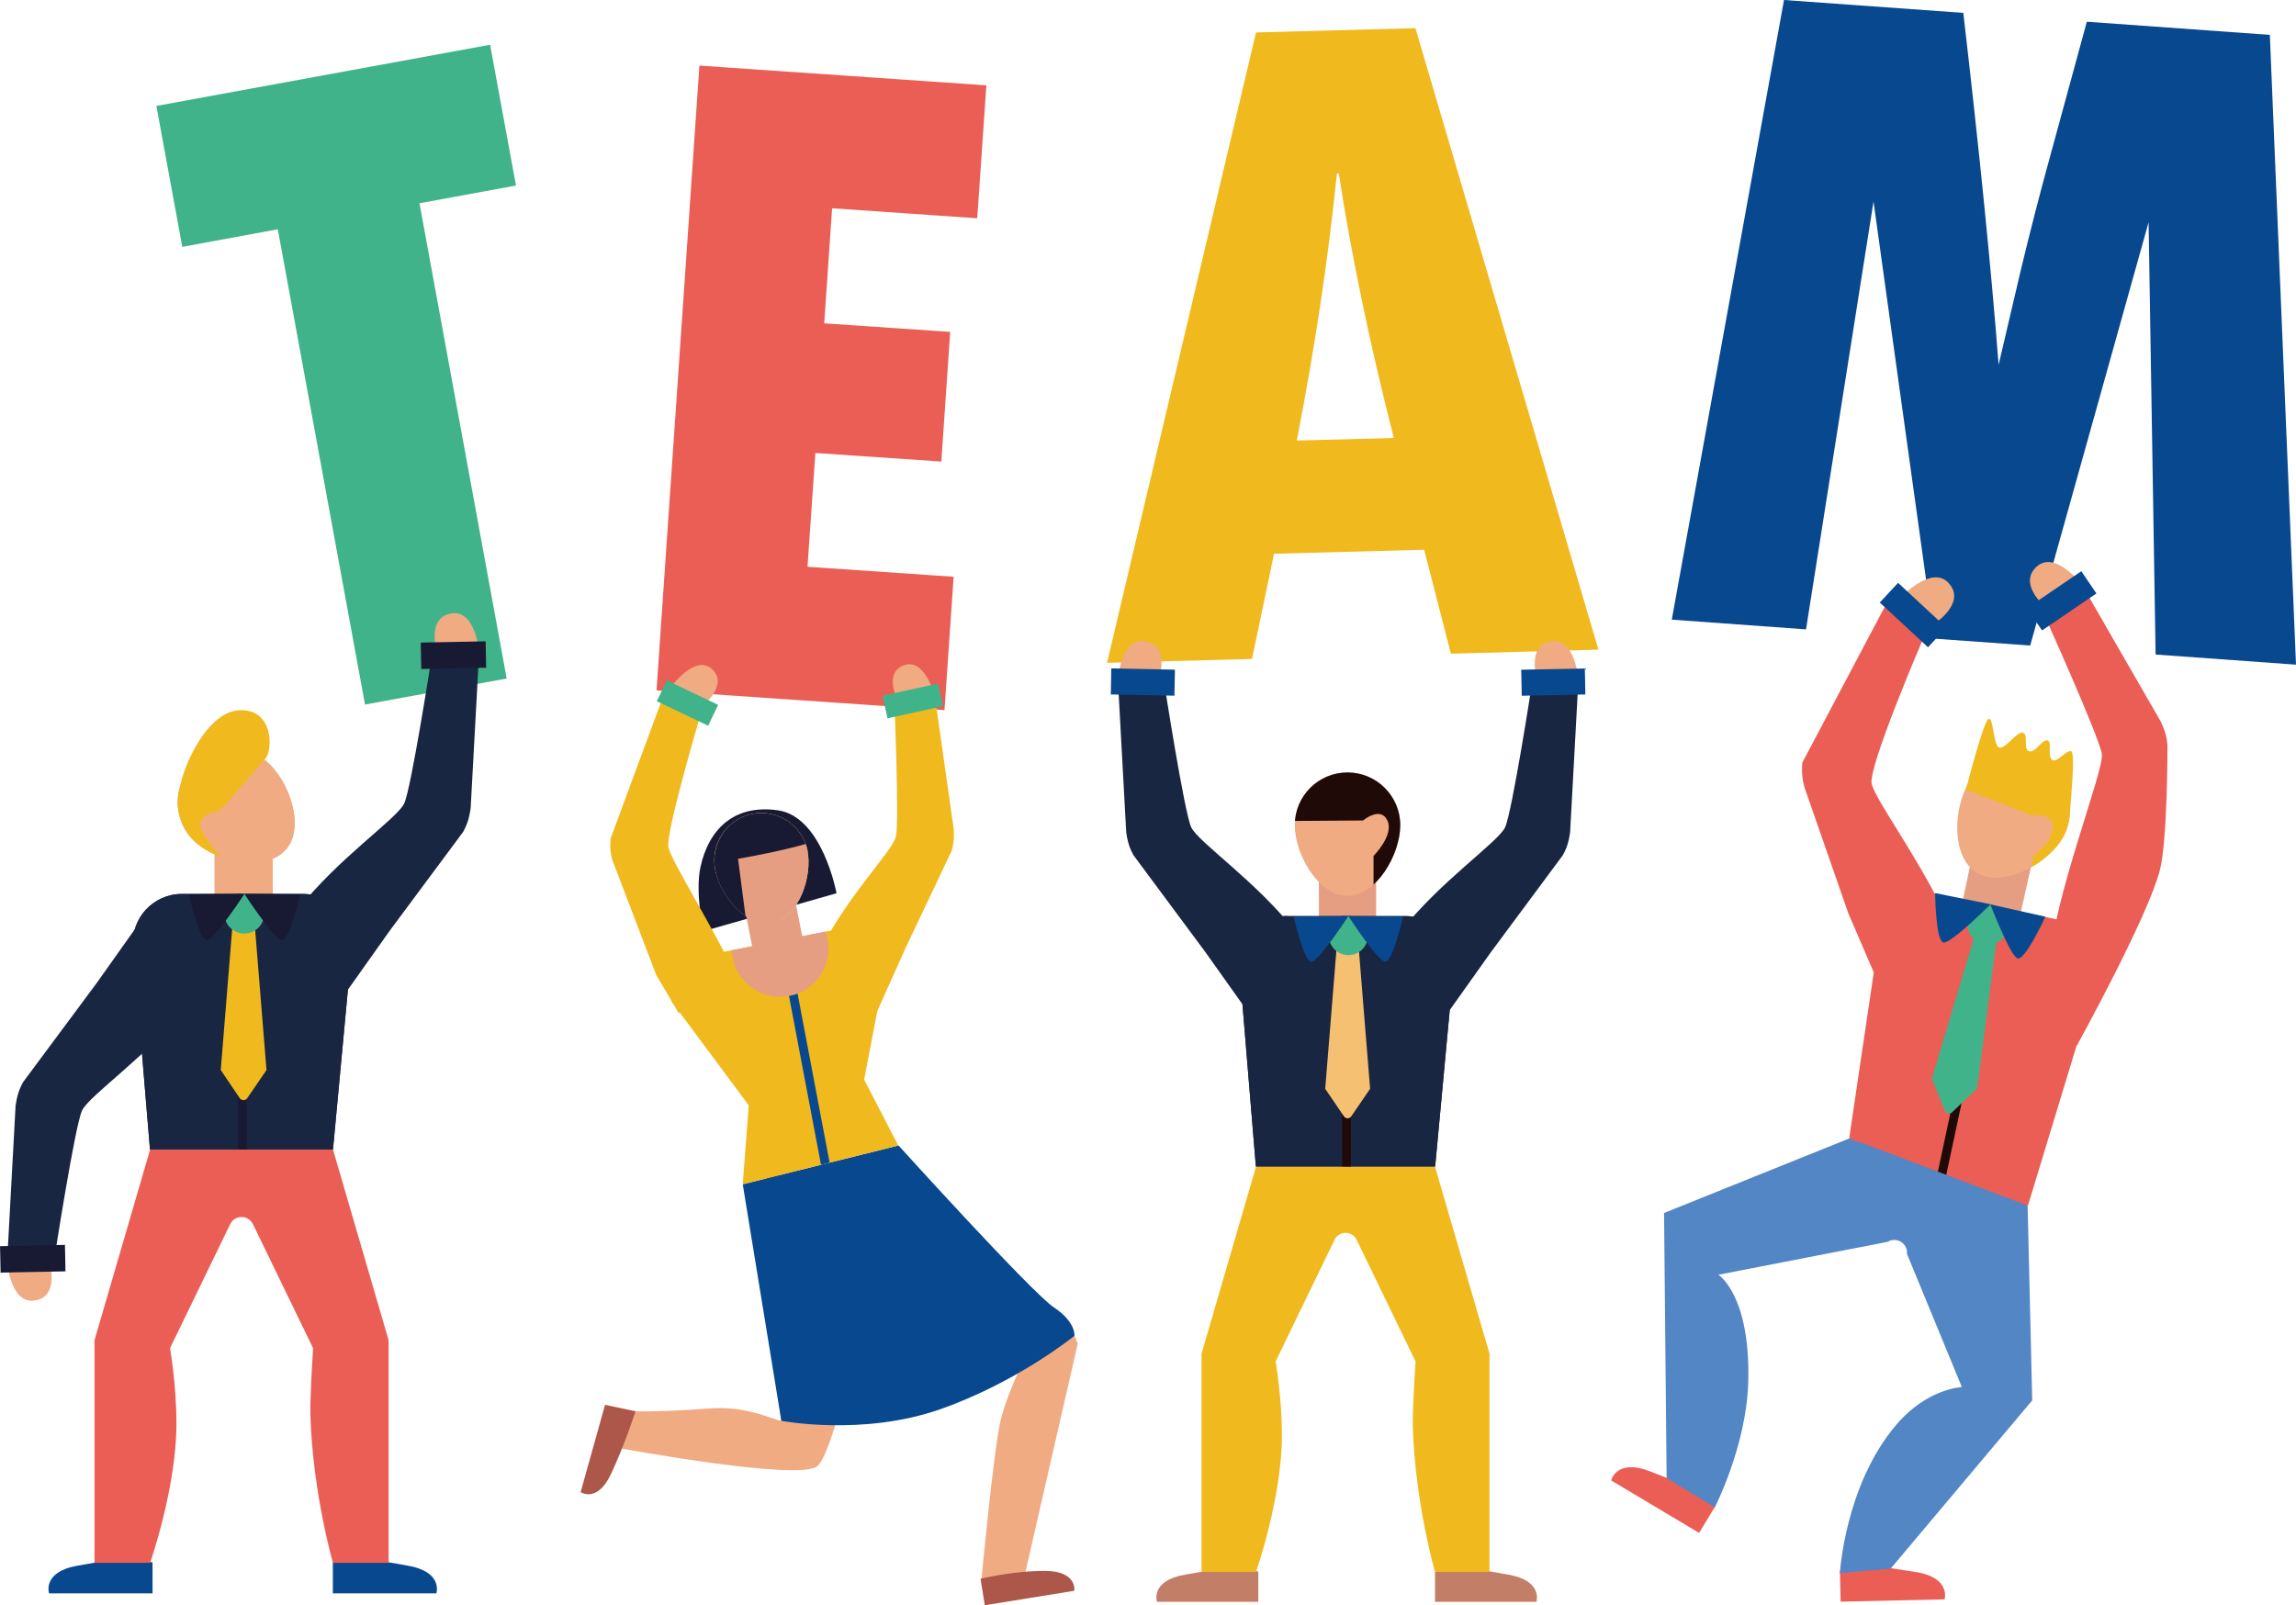
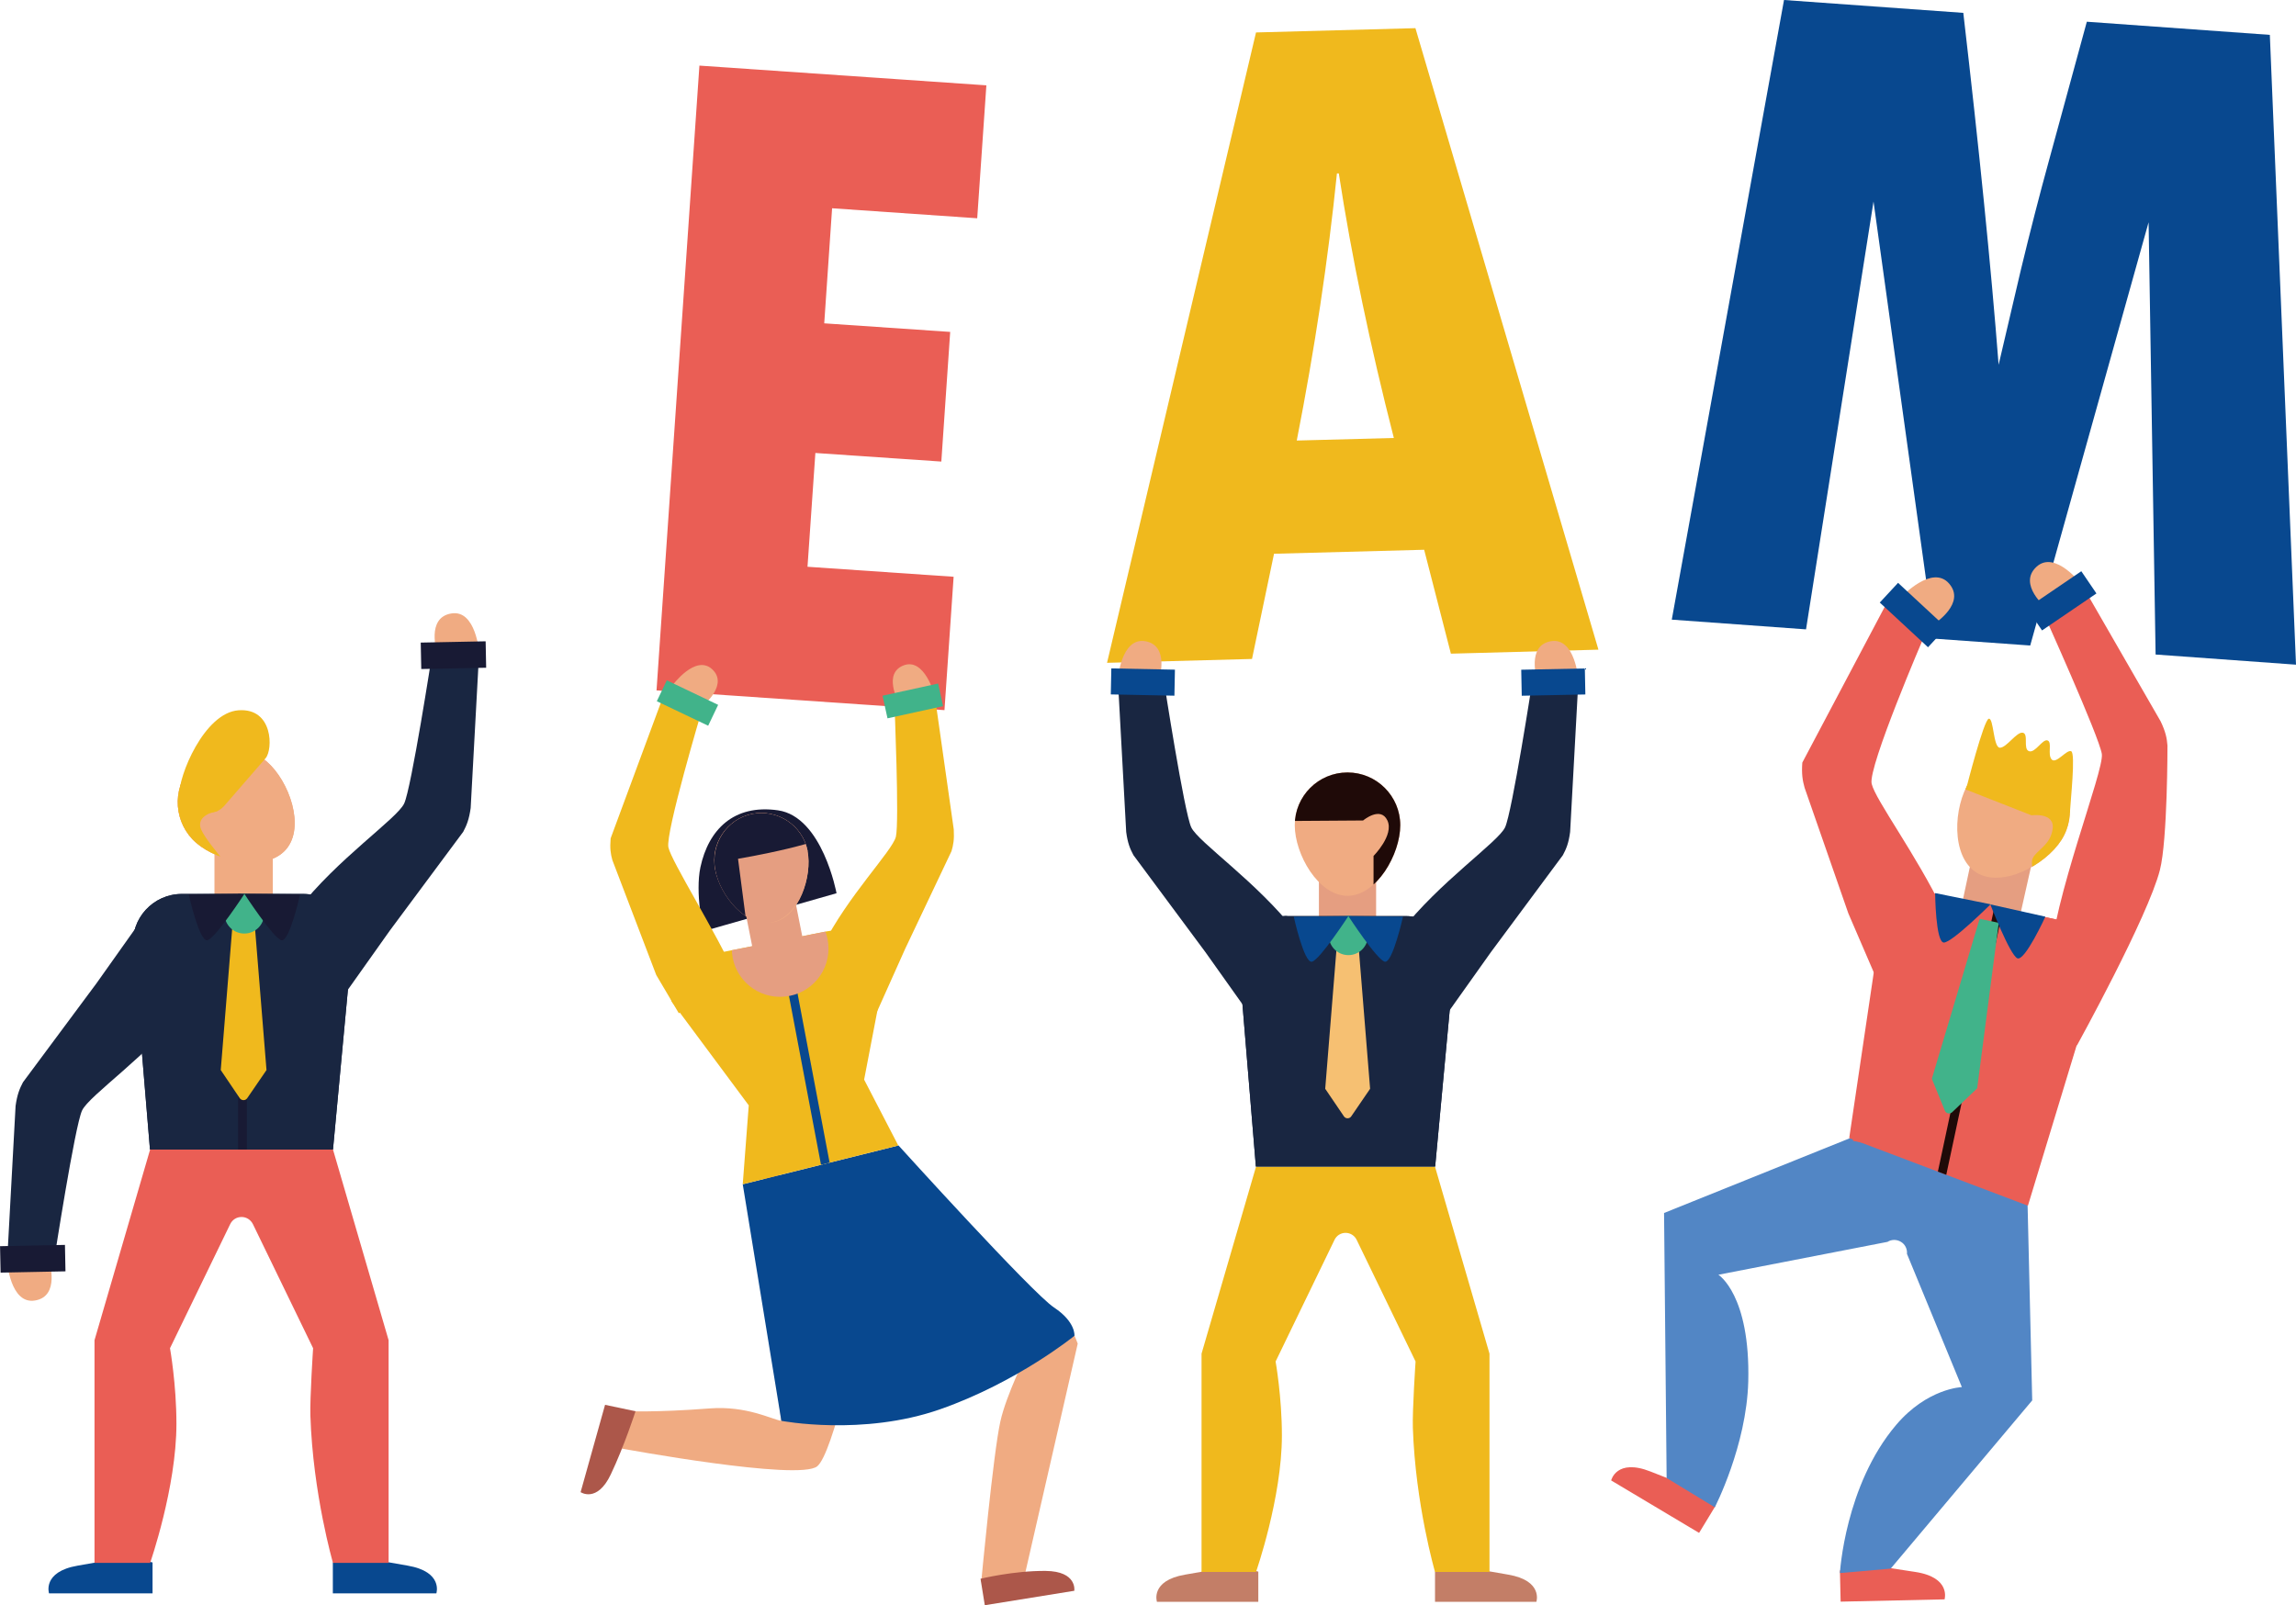
<svg xmlns="http://www.w3.org/2000/svg" id="Calque_1" viewBox="0 0 160.59 112.3">
  <defs>
    <style>.cls-1{fill:#e59e81;}.cls-2{fill:#ac574a;}.cls-3{fill:#f0ab82;}.cls-4{clip-path:url(#clippath-2);}.cls-5{fill:#f0b91d;}.cls-6{fill:#1f0a08;}.cls-7{clip-path:url(#clippath-6);}.cls-8{clip-path:url(#clippath-7);}.cls-9{clip-path:url(#clippath-1);}.cls-10{clip-path:url(#clippath-4);}.cls-11{clip-path:url(#clippath);}.cls-12{fill:#192641;}.cls-13{fill:#41b38a;}.cls-14{fill:#f6c072;}.cls-15{clip-path:url(#clippath-3);}.cls-16{fill:#08488f;}.cls-17{clip-path:url(#clippath-5);}.cls-18{fill:#5286c5;}.cls-19{fill:#ea5e55;}.cls-20{fill:#c37e67;}.cls-21{fill:#181a34;}</style>
    <clipPath id="clippath">
      <path class="cls-5" d="m57.86,65.15l-7.29,1.45c-1.73.34-4.1,1.77-3.6,3.46l5.4,7.27-.42,5.52,10.88-2.71-2.39-4.61,1.55-8.07c-.2-1.74-2.4-2.66-4.12-2.31Z" />
    </clipPath>
    <clipPath id="clippath-1">
      <path class="cls-1" d="m56.48,59.53c.35,1.79-.61,4.51-2.37,4.98-1.83.49-3.77-1.83-4.09-3.69-.31-1.79.81-3.52,2.59-3.88,1.79-.35,3.52.81,3.88,2.59Z" />
    </clipPath>
    <clipPath id="clippath-2">
      <path class="cls-12" d="m12.72,62.54h8.48c2.01,0,3.59,1.73,3.41,3.74l-1.32,14.14h-12.8l-1.18-14.18c-.17-1.99,1.41-3.7,3.41-3.7Z" />
    </clipPath>
    <clipPath id="clippath-3">
      <path class="cls-3" d="m18.66,53.28c1.57,1.36,2.71,4.58,1.34,6.15-1.36,1.57-4.7.9-6.27-.46-1.57-1.36-1.74-3.74-.38-5.31,1.36-1.57,3.74-1.74,5.31-.38Z" />
    </clipPath>
    <clipPath id="clippath-4">
-       <path class="cls-12" d="m90.02,64.09h8.31c1.97,0,3.52,1.7,3.34,3.66l-1.29,13.86h-12.54l-1.15-13.9c-.16-1.95,1.38-3.63,3.34-3.63Z" />
-     </clipPath>
+       </clipPath>
    <clipPath id="clippath-5">
      <path class="cls-3" d="m90.56,57.73c0,2.04,1.65,4.94,3.69,4.94s3.69-2.91,3.69-4.94-1.65-3.69-3.69-3.69-3.69,1.65-3.69,3.69Z" />
    </clipPath>
    <clipPath id="clippath-6">
      <path class="cls-19" d="m135.59,62.57l8.4,1.79c2,.43,3.19,2.47,2.58,4.42l-4.73,15.57-12.5-4.73,2.09-14.1c.26-2.01,2.18-3.37,4.16-2.95Z" />
    </clipPath>
    <clipPath id="clippath-7">
      <path class="cls-3" d="m137.75,54.68c-1.13,1.77-1.3,5.22.47,6.35,1.77,1.13,4.83-.49,5.96-2.26s.61-4.13-1.17-5.26-4.13-.61-5.26,1.17Z" />
    </clipPath>
  </defs>
-   <path class="cls-13" d="m10.94,7.41l23.34-4.28,1.81,9.85-6.75,1.24,6.1,33.25-9.91,1.82-6.1-33.25-6.68,1.23-1.81-9.85Z" />
  <path class="cls-19" d="m48.92,4.59l20.07,1.38-.64,9.3-10.15-.7-.55,8.05,8.81.6-.62,9.07-8.81-.6-.55,7.96,10.22.7-.64,9.33-20.14-1.38,3-43.71Z" />
  <path class="cls-5" d="m111.81,45.45l-10.33.28-1.87-7.27-10.5.28-1.54,7.36-10.14.27L87.85,2.27l11.15-.3,12.8,43.48Zm-14.32-14.81c-1.66-6.48-2.95-12.65-3.85-18.51h-.13c-.62,6.08-1.56,12.31-2.81,18.69l6.79-.18Z" />
  <path class="cls-16" d="m124.78,0l12.54.9c1.11,9.56,1.94,17.76,2.47,24.62l1.57-6.7c.63-2.61,1.28-5.15,1.96-7.62l2.64-9.68,12.8.92,1.83,44.06-9.82-.71-.49-30.24-8.28,29.61-6.71-.48-4.25-30.58-4.72,29.93-9.39-.68L124.78,0Z" />
  <path class="cls-21" d="m58.51,62.49s-.98-5.35-4.09-5.8c-3.11-.45-4.87,1.37-5.43,3.98-.38,1.78.2,4.48.2,4.48l9.32-2.66Z" />
  <path class="cls-3" d="m73.56,91.47l-9.99-7.41-6.15,1.88-3.63-4.53c-.73,1.42-.58,5.39-.64,5.68l1.49,12.31c-.67-.11-2.42-1.06-4.98-.87-3.89.3-5.79.19-5.79.19l-.38,2.62s12.39,2.29,13.67,1.24c1.11-.91,2.88-9.19,3.38-11.57.13-.64,1.08-.67,1.32-.5l9.98,4.15s-1.46,2.92-1.87,4.78c-.5,2.23-1.34,11.25-1.34,11.25l2.99-.26,3.76-16.43c-.35-1.01-.98-1.89-1.84-2.53Z" />
  <path class="cls-2" d="m68.58,110.44l.3,1.86,6.26-1.01s.22-1.37-2.01-1.39c-2.23-.02-4.55.55-4.55.55Z" />
  <path class="cls-2" d="m44.45,98.73l-2.13-.45-1.71,6.11s1.15.78,2.11-1.24c.96-2.02,1.73-4.42,1.73-4.42Z" />
  <path class="cls-5" d="m47.49,70.88c2.75-1.64,6.12,1.94,4.14-2.31-1.67-3.57-4.66-8.29-4.88-9.29-.22-1,2.35-9.62,2.35-9.62l-2.8-.71-3.59,9.7c-.06.7,0,1.09.12,1.52l3.07,8.04,1.57,2.66Z" />
  <path class="cls-3" d="m62.83,49.07s-1.08-1.96.37-2.52c1.46-.56,2.16,2.05,2.16,2.05l-2.54.48Z" />
  <path class="cls-5" d="m60.86,71.84c-2.71-1.71-5.43-1.42-3.34-5.62,1.76-3.53,4.89-6.68,5.14-7.68.25-1-.1-9.31-.1-9.31l2.81-.63,1.34,9.43c.04.7-.03,1.09-.16,1.52l-3.24,6.83-2.45,5.47Z" />
  <rect class="cls-13" x="61.86" y="48.22" width="3.98" height="1.62" transform="translate(-9.02 14.81) rotate(-12.36)" />
  <path class="cls-16" d="m62.83,80.14l-10.88,2.71,2.7,16.55s5.69,1.09,11.11-.81c5.42-1.9,9.39-5.14,9.39-5.14,0,0,.11-.96-1.43-1.98-1.54-1.02-10.88-11.34-10.88-11.34Z" />
  <g>
    <path class="cls-5" d="m57.86,65.15l-7.29,1.45c-1.73.34-4.1,1.77-3.6,3.46l5.4,7.27-.42,5.52,10.88-2.71-2.39-4.61,1.55-8.07c-.2-1.74-2.4-2.66-4.12-2.31Z" />
    <g class="cls-11">
      <rect class="cls-16" x="56.38" y="67.21" width=".62" height="17.48" transform="translate(-13.15 11.88) rotate(-10.73)" />
      <path class="cls-1" d="m51.2,66.69c.18,1.86,1.84,3.22,3.7,3.03,1.86-.18,3.22-1.84,3.03-3.7-.18-1.86-1.84-3.22-3.7-3.03-1.86.18-3.22,1.84-3.03,3.7Z" />
    </g>
  </g>
  <rect class="cls-1" x="52.48" y="63.46" width="3.57" height="3.74" transform="translate(-11.68 11.81) rotate(-11.22)" />
  <path class="cls-3" d="m56.48,59.53c.35,1.79-.59,4.62-2.37,4.98-1.79.35-3.74-1.91-4.09-3.69-.35-1.79.81-3.52,2.59-3.88,1.79-.35,3.52.81,3.88,2.59Z" />
  <g>
    <path class="cls-1" d="m56.48,59.53c.35,1.79-.61,4.51-2.37,4.98-1.83.49-3.77-1.83-4.09-3.69-.31-1.79.81-3.52,2.59-3.88,1.79-.35,3.52.81,3.88,2.59Z" />
    <g class="cls-9">
      <path class="cls-21" d="m52.28,65.14l-.66-5.06s6.84-1.14,7.19-2.22c.27-.85-6.11-2.68-6.94-2.4-.83.27-4.49,3.54-4.49,4.37,0,.83,2.86,3.3,2.86,3.3l2.04,2.02Z" />
    </g>
  </g>
  <path class="cls-3" d="m49.24,49.3s1.72-1.44.56-2.49c-1.16-1.05-2.76,1.13-2.76,1.13l2.2,1.35Z" />
  <rect class="cls-13" x="47.27" y="47.2" width="1.62" height="3.98" transform="translate(-17.02 71.38) rotate(-64.48)" />
  <rect class="cls-3" x="15" y="59.25" width="4.08" height="4.26" />
  <path class="cls-16" d="m23.28,109.32v2.15h7.24s.5-1.51-2.01-1.94c-2.51-.43-3.66-.65-3.66-.65l-1.57.43Z" />
  <path class="cls-16" d="m10.67,109.32v2.15H3.43s-.5-1.51,2.01-1.94c2.51-.43,3.66-.65,3.66-.65l1.57.43Z" />
  <path class="cls-3" d="m30.57,45.66s-.78-2.44.98-2.74c1.75-.31,1.97,2.77,1.97,2.77l-2.94-.03Z" />
  <path class="cls-19" d="m10.5,80.42h12.79l3.89,13.34v15.58h-3.89s-1.4-4.82-1.58-10.29c-.04-1.27.19-4.73.19-4.73l-4.21-8.68c-.15-.3-.45-.5-.79-.5h-.01c-.34,0-.64.19-.79.5l-4.21,8.68s.45,2.51.45,5.29c0,4.45-1.84,9.73-1.84,9.73h-3.89v-15.58l3.89-13.34Z" />
  <path class="cls-12" d="m12.72,62.54h8.48c2.01,0,3.59,1.73,3.41,3.74l-1.32,14.14h-12.8l-1.18-14.18c-.17-1.99,1.41-3.7,3.41-3.7Z" />
  <path class="cls-12" d="m23.31,70.69c-2.65-2.51-5.76-2.8-2.49-7.03,2.75-3.56,6.96-6.39,7.45-7.45.5-1.06,1.95-10.44,1.95-10.44l3.29-.08-.59,10.84c-.11.79-.28,1.21-.52,1.66l-5.14,6.92-3.95,5.57Z" />
  <rect class="cls-21" x="29.45" y="44.91" width="4.54" height="1.85" transform="translate(-.91 .64) rotate(-1.14)" />
  <path class="cls-3" d="m3.44,88.24s.78,2.44-.98,2.74c-1.75.31-1.97-2.77-1.97-2.77l2.94.03Z" />
  <path class="cls-12" d="m10.7,63.21c2.65,2.51,5.76,2.8,2.49,7.03-2.75,3.56-6.96,6.39-7.45,7.45-.5,1.06-1.95,10.44-1.95,10.44l-3.29.08.59-10.84c.11-.79.28-1.21.52-1.66l5.14-6.92,3.95-5.57Z" />
  <rect class="cls-21" x=".02" y="87.14" width="4.54" height="1.85" transform="translate(-1.75 .06) rotate(-1.14)" />
  <g>
    <path class="cls-12" d="m12.72,62.54h8.48c2.01,0,3.59,1.73,3.41,3.74l-1.32,14.14h-12.8l-1.18-14.18c-.17-1.99,1.41-3.7,3.41-3.7Z" />
    <g class="cls-4">
      <rect class="cls-21" x="16.65" y="61.39" width=".62" height="21.01" />
    </g>
  </g>
  <path class="cls-5" d="m16.37,63.37h1.34l.93,11.49-1.35,1.97c-.12.18-.39.18-.52,0l-1.33-1.97.93-11.49Z" />
  <path class="cls-13" d="m15.7,63.92c0,.77.62,1.39,1.39,1.39s1.39-.62,1.39-1.39-.62-1.39-1.39-1.39-1.39.62-1.39,1.39Z" />
  <path class="cls-21" d="m17.09,62.53s2.04,3.13,2.6,3.25c.56.12,1.3-3.21,1.3-3.21l-3.9-.04Z" />
  <path class="cls-21" d="m17.1,62.53s-2.04,3.13-2.6,3.25c-.56.12-1.3-3.21-1.3-3.21l3.9-.04Z" />
  <path class="cls-3" d="m18.66,53.28c1.57,1.36,2.71,4.58,1.34,6.15-1.36,1.57-4.7.9-6.27-.46-1.57-1.36-1.74-3.74-.38-5.31,1.36-1.57,3.74-1.74,5.31-.38Z" />
  <g>
    <path class="cls-3" d="m18.66,53.28c1.57,1.36,2.71,4.58,1.34,6.15-1.36,1.57-4.7.9-6.27-.46-1.57-1.36-1.74-3.74-.38-5.31,1.36-1.57,3.74-1.74,5.31-.38Z" />
    <g class="cls-15">
      <path class="cls-5" d="m17.06,61.8s-2.51-2.69-2.98-3.75c-.47-1.06,1.13-1.31,1.13-1.31l-.42-1.59s.65-1.4.06-2.24c-.58-.83-2.65-.91-3.2-.08-.55.83-1.57,6.33-.99,7.08.58.75,4.89.97,4.89.97l1.51.92Z" />
    </g>
  </g>
  <path class="cls-5" d="m15.64,56.43c1.24-1.43,2.43-2.8,2.94-3.39.51-.59.55-3.52-1.89-3.35-2.43.17-4.22,4.67-4.14,5.88.09,1.22,2.29,1.77,3.08.86Z" />
  <rect class="cls-1" x="92.25" y="61.52" width="4" height="4.18" />
  <path class="cls-20" d="m100.37,109.95v2.11h7.09s.49-1.48-1.97-1.9c-2.46-.42-3.58-.63-3.58-.63l-1.54.42Z" />
  <path class="cls-20" d="m88.01,109.95v2.11h-7.09s-.49-1.48,1.97-1.9c2.46-.42,3.58-.63,3.58-.63l1.54.42Z" />
  <path class="cls-3" d="m107.51,47.55s-.76-2.39.96-2.69c1.72-.3,1.93,2.72,1.93,2.72l-2.89-.03Z" />
  <path class="cls-5" d="m87.84,81.62h12.53l3.81,13.08v15.27h-3.81s-1.37-4.72-1.55-10.08c-.04-1.24.19-4.64.19-4.64l-4.12-8.51c-.14-.3-.45-.49-.77-.49h-.01c-.33,0-.63.19-.77.49l-4.12,8.51s.44,2.46.44,5.18c0,4.36-1.81,9.54-1.81,9.54h-3.81v-15.27l3.81-13.08Z" />
  <path class="cls-12" d="m90.02,64.09h8.31c1.97,0,3.52,1.7,3.34,3.66l-1.29,13.86h-12.54l-1.15-13.9c-.16-1.95,1.38-3.63,3.34-3.63Z" />
  <path class="cls-12" d="m100.4,72.08c-2.6-2.46-5.65-2.74-2.44-6.89,2.7-3.48,6.82-6.27,7.31-7.31.49-1.04,1.91-10.23,1.91-10.23l3.22-.08-.58,10.63c-.1.77-.27,1.19-.51,1.63l-5.03,6.78-3.88,5.46Z" />
  <rect class="cls-16" x="106.42" y="46.81" width="4.45" height="1.82" transform="translate(-.93 2.17) rotate(-1.14)" />
  <path class="cls-3" d="m81.07,47.55s.76-2.39-.96-2.69c-1.72-.3-1.93,2.72-1.93,2.72l2.89-.03Z" />
  <path class="cls-12" d="m88.19,72.08c2.6-2.46,5.65-2.74,2.44-6.89-2.7-3.48-6.82-6.27-7.31-7.31-.49-1.04-1.91-10.23-1.91-10.23l-3.22-.08.58,10.63c.1.77.27,1.19.51,1.63l5.03,6.78,3.88,5.46Z" />
  <rect class="cls-16" x="79.03" y="45.49" width="1.82" height="4.45" transform="translate(30.64 126.69) rotate(-88.86)" />
  <g>
    <path class="cls-12" d="m90.02,64.09h8.31c1.97,0,3.52,1.7,3.34,3.66l-1.29,13.86h-12.54l-1.15-13.9c-.16-1.95,1.38-3.63,3.34-3.63Z" />
    <g class="cls-10">
      <rect class="cls-6" x="93.87" y="62.97" width=".62" height="20.59" />
    </g>
  </g>
  <path class="cls-14" d="m93.6,64.91h1.32l.91,11.26-1.32,1.93c-.12.18-.39.18-.51,0l-1.31-1.93.91-11.26Z" />
  <path class="cls-13" d="m92.94,65.45c0,.75.61,1.37,1.37,1.37s1.37-.61,1.37-1.37-.61-1.37-1.37-1.37-1.37.61-1.37,1.37Z" />
  <path class="cls-16" d="m94.31,64.09s2,3.07,2.55,3.19c.54.12,1.27-3.15,1.27-3.15l-3.82-.04Z" />
  <path class="cls-16" d="m94.31,64.09s-2,3.07-2.55,3.19c-.55.12-1.27-3.15-1.27-3.15l3.82-.04Z" />
  <g>
    <path class="cls-3" d="m90.56,57.73c0,2.04,1.65,4.94,3.69,4.94s3.69-2.91,3.69-4.94-1.65-3.69-3.69-3.69-3.69,1.65-3.69,3.69Z" />
    <g class="cls-17">
      <path class="cls-6" d="m96.07,61.88v-2s1.45-1.45.97-2.48c-.48-1.03-1.7,0-1.7,0l-7.28.05s5.71-5.32,6.68-5.2c.97.12,5.69,2.91,5.87,3.82s-2.42,4.24-2.42,4.24l-2.12,1.57Z" />
    </g>
  </g>
  <polygon class="cls-1" points="142.21 59.95 137.91 60.04 137.01 64.26 141.05 65.12 142.21 59.95" />
  <path class="cls-19" d="m128.69,109.87l.05,2.18,7.27-.16s.47-1.54-2.06-1.92c-2.53-.38-3.69-.57-3.69-.57l-1.57.47Z" />
  <path class="cls-19" d="m119.97,105.38l-1.13,1.86-6.15-3.67s.36-1.57,2.76-.62c2.4.95,3.5,1.37,3.5,1.37l1.02,1.06Z" />
  <path class="cls-3" d="m143.12,42.53s-2.01-1.64-.69-2.87c1.32-1.23,3.2,1.27,3.2,1.27l-2.52,1.6Z" />
-   <path class="cls-18" d="m129.92,79.41l11.89,4.62.33,13.94-9.9,11.77-3.55.31s.35-6.14,3.93-10.36c2.18-2.57,4.6-2.65,4.6-2.65l-3.84-9.32c.03-.34-.13-.67-.42-.84h0c-.29-.18-.66-.18-.94,0l-11.83,2.3s2.24,1.39,2.09,7.47c-.12,4.5-2.34,8.8-2.34,8.8l-3.37-2.05-.18-18.54,13.54-5.45Z" />
+   <path class="cls-18" d="m129.92,79.41l11.89,4.62.33,13.94-9.9,11.77-3.55.31s.35-6.14,3.93-10.36c2.18-2.57,4.6-2.65,4.6-2.65l-3.84-9.32c.03-.34-.13-.67-.42-.84c-.29-.18-.66-.18-.94,0l-11.83,2.3s2.24,1.39,2.09,7.47c-.12,4.5-2.34,8.8-2.34,8.8l-3.37-2.05-.18-18.54,13.54-5.45Z" />
  <path class="cls-19" d="m135.59,62.57l8.4,1.79c2,.43,3.19,2.47,2.58,4.42l-4.29,13.73-12.68-2.7,1.83-14.29c.26-2.01,2.18-3.37,4.16-2.95Z" />
  <path class="cls-19" d="m145.28,73.13c-3.64-.67-2.01-3.63-1.92-5.65.21-4.55,3.82-13.55,3.65-14.73-.17-1.18-4.12-9.93-4.12-9.93l2.74-1.89,5.49,9.53c.35.73.44,1.18.48,1.7,0,0,.01,6.6-.53,8.71-.84,3.28-5.79,12.25-5.79,12.25Z" />
  <rect class="cls-16" x="141.9" y="41.1" width="4.6" height="1.88" transform="translate(1.33 88.39) rotate(-34.23)" />
  <path class="cls-3" d="m135.34,43.6s2.17-1.41.99-2.77c-1.18-1.37-3.32.91-3.32.91l2.33,1.87Z" />
  <path class="cls-19" d="m132.02,70.25c3.16-1.93,6.3-1.56,3.95-6.44-1.98-4.1-4.79-7.83-5.06-8.98-.27-1.16,3.67-10.31,3.67-10.31l-2.49-2.57-6.03,11.4c-.06.8.02,1.26.16,1.76l3.06,8.79,2.74,6.36Z" />
  <rect class="cls-16" x="132.87" y="40.74" width="1.88" height="4.6" transform="translate(11.26 111.88) rotate(-47.16)" />
  <g>
    <path class="cls-19" d="m135.59,62.57l8.4,1.79c2,.43,3.19,2.47,2.58,4.42l-4.73,15.57-12.5-4.73,2.09-14.1c.26-2.01,2.18-3.37,4.16-2.95Z" />
    <g class="cls-7">
      <rect class="cls-6" x="127.18" y="72.43" width="21.28" height=".62" transform="translate(37.9 192.32) rotate(-77.94)" />
    </g>
  </g>
  <path class="cls-13" d="m138.47,64.28l1.33.28-1.51,11.58-1.75,1.67c-.16.15-.43.1-.51-.11l-.91-2.23,3.34-11.19Z" />
-   <path class="cls-13" d="m137.65,64.39c-.16.76.32,1.51,1.09,1.68.76.16,1.51-.32,1.68-1.09.16-.76-.32-1.51-1.09-1.68-.76-.16-1.51.32-1.68,1.09Z" />
  <path class="cls-16" d="m139.21,63.27s1.36,3.53,1.89,3.77c.52.24,1.96-2.91,1.96-2.91l-3.85-.86Z" />
  <path class="cls-16" d="m139.22,63.27s-2.68,2.67-3.26,2.67c-.58,0-.61-3.46-.61-3.46l3.87.78Z" />
  <g>
    <path class="cls-3" d="m137.75,54.68c-1.13,1.77-1.3,5.22.47,6.35,1.77,1.13,4.83-.49,5.96-2.26s.61-4.13-1.17-5.26-4.13-.61-5.26,1.17Z" />
    <g class="cls-8">
      <path class="cls-5" d="m142.52,62.05s-.57-1.49-.35-1.99c.25-.58,1.25-.91,1.4-2.08.15-1.17-1.48-.94-1.48-.94l-8.68-3.41s4.74-1.05,5.06-2.03c.33-.98,5.17-.03,5.95.61.78.64,3.35,5.69,3,6.59-.35.89-4.46,2.35-4.46,2.35l-.44.89Z" />
    </g>
  </g>
  <path class="cls-5" d="m137.54,55.11s1.21-4.75,1.56-4.83c.35-.08.31,2.03.78,2.03s1.17-1.13,1.6-1.05c.43.08,0,1.13.43,1.29.43.16.95-.87,1.3-.75.35.12-.02.98.29,1.33.31.35,1.06-.73,1.37-.57.31.16-.05,3.46-.09,4.24-.04.78-7.25-1.68-7.25-1.68Z" />
</svg>